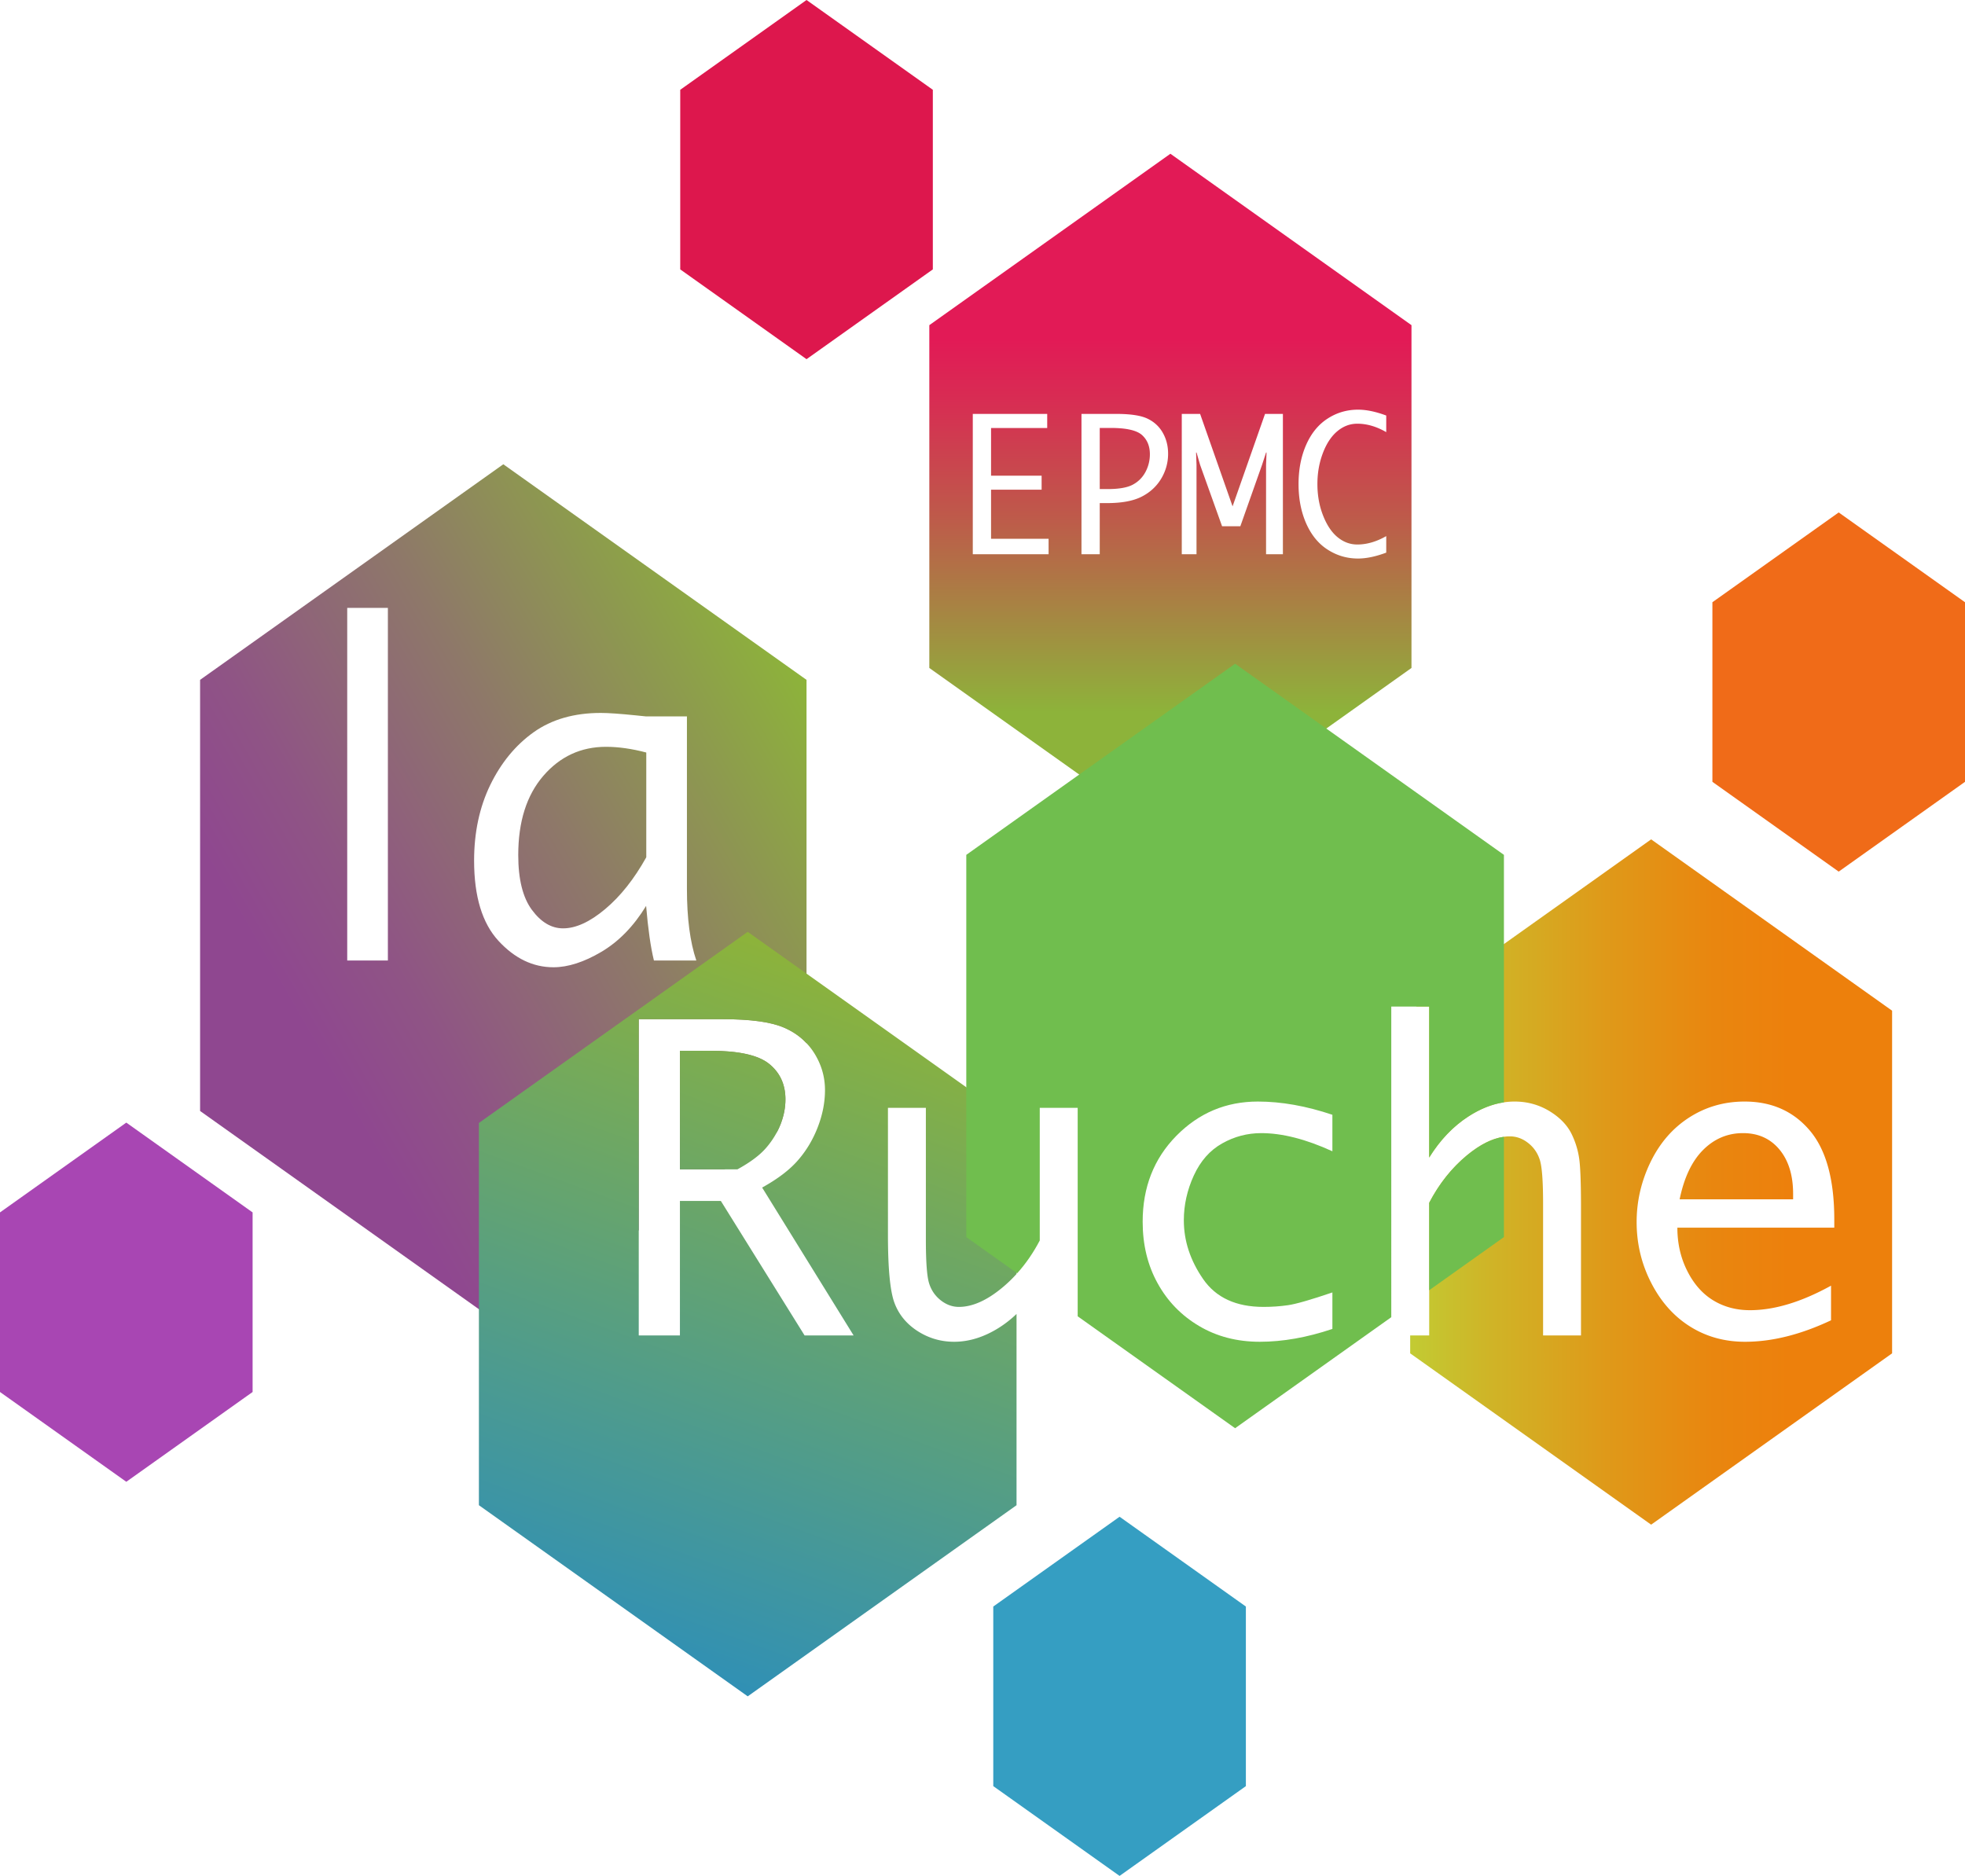
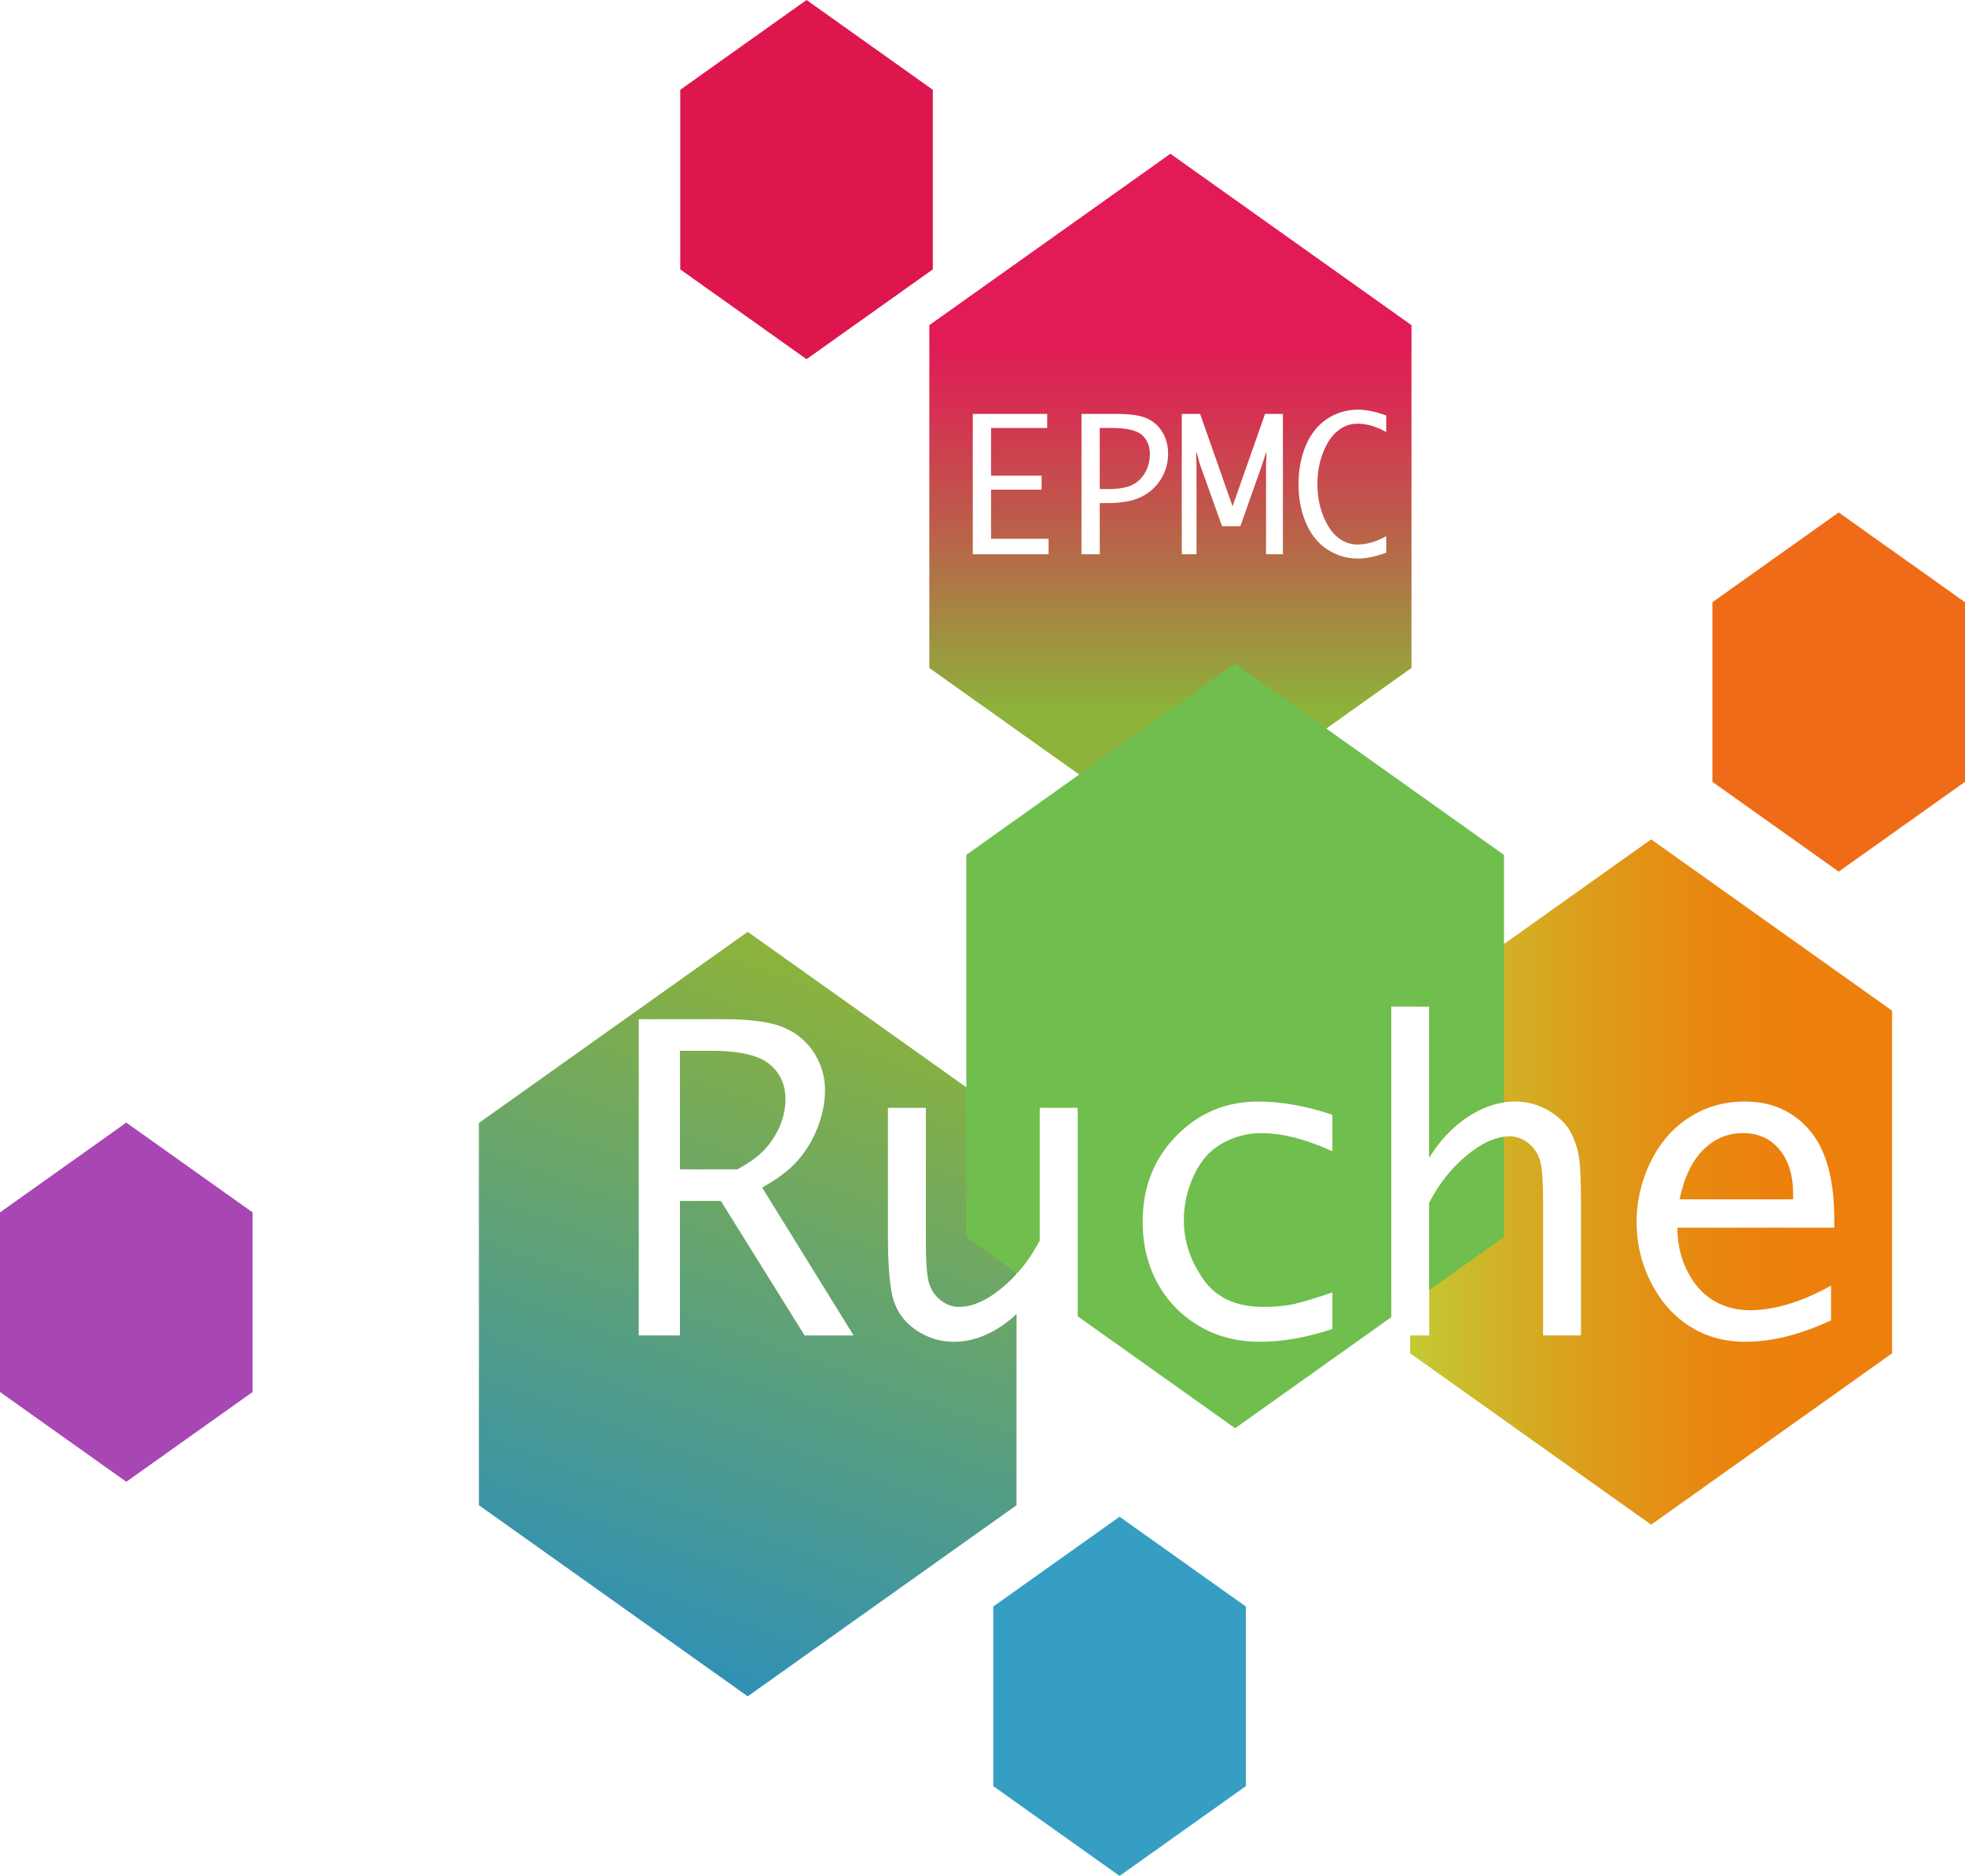
<svg xmlns="http://www.w3.org/2000/svg" viewBox="0 0 600 572.854">
  <linearGradient id="a" gradientUnits="userSpaceOnUse" x1="251.624" y1="216.888" x2="55.74" y2="329.981">
    <stop offset="0" stop-color="#8db33a" />
    <stop offset=".015" stop-color="#8db13c" />
    <stop offset=".393" stop-color="#8e7869" />
    <stop offset=".674" stop-color="#8f5485" />
    <stop offset=".824" stop-color="#8f4790" />
  </linearGradient>
-   <path d="M165.89 236.937c-5.106 5.929-7.646 13.987-7.646 24.187 0 7.392 1.391 12.97 4.174 16.733 2.783 3.763 5.953 5.638 9.522 5.638 3.872 0 8.155-1.948 12.825-5.868 4.683-3.92 8.87-9.195 12.572-15.838v-31.99c-4.417-1.162-8.506-1.743-12.293-1.743-7.671 0-14.048 2.964-19.154 8.88zm69.003 87.974c-3.291-2.686-9.256-4.029-17.92-4.029h-9.364v36.214h13.575l16.08-11.434c.412-.763.763-1.549 1.077-2.335.992-2.541 1.489-5.07 1.489-7.61 0-4.526-1.646-8.132-4.937-10.806zm-81.21-183.136l-92.585 65.833v131.653l85.131 60.533 7.453 5.3 41.356-29.402V311.24h25.784c8.42 0 14.616.86 18.584 2.577 2.722 1.174 5.01 2.759 6.86 4.755V207.608l-92.584-65.833zm-35.246 151.533h-12.414V185.624h12.414v107.684zm81.235 0c-1.004-4.078-1.79-9.631-2.384-16.673-3.787 6.207-8.336 10.877-13.648 14.023-5.324 3.146-10.2 4.719-14.652 4.719-6.231 0-11.821-2.686-16.782-8.07-4.96-5.385-7.441-13.552-7.441-24.49 0-8.626 1.646-16.334 4.937-23.121 3.303-6.776 7.707-12.136 13.224-16.08 5.53-3.933 12.366-5.905 20.509-5.905 2.359 0 5.916.254 10.659.738.714.085 1.779.194 3.206.327h12.45v52.632c0 8.99.956 16.298 2.868 21.9h-12.946z" fill="url(#a)" />
  <linearGradient id="b" gradientUnits="userSpaceOnUse" x1="357.375" y1="256.32" x2="357.375" y2="46.953">
    <stop offset=".185" stop-color="#8db33a" />
    <stop offset=".23" stop-color="#95a53d" />
    <stop offset=".47" stop-color="#be5a4a" />
    <stop offset=".643" stop-color="#d82c53" />
    <stop offset=".729" stop-color="#e21a56" />
  </linearGradient>
  <path d="M348.687 132.834c-1.609-1.428-4.79-2.154-9.546-2.154h-3.34v18.67h2.408c3.436 0 6.002-.448 7.671-1.343 1.682-.896 2.965-2.178 3.872-3.86a11.386 11.386 0 0 0 1.355-5.445c0-2.468-.81-4.428-2.42-5.868zm0 0c-1.609-1.428-4.79-2.154-9.546-2.154h-3.34v18.67h2.408c3.436 0 6.002-.448 7.671-1.343 1.682-.896 2.965-2.178 3.872-3.86a11.386 11.386 0 0 0 1.355-5.445c0-2.468-.81-4.428-2.42-5.868zm0 0c-1.609-1.428-4.79-2.154-9.546-2.154h-3.34v18.67h2.408c3.436 0 6.002-.448 7.671-1.343 1.682-.896 2.965-2.178 3.872-3.86a11.386 11.386 0 0 0 1.355-5.445c0-2.468-.81-4.428-2.42-5.868zm0 0c-1.609-1.428-4.79-2.154-9.546-2.154h-3.34v18.67h2.408c3.436 0 6.002-.448 7.671-1.343 1.682-.896 2.965-2.178 3.872-3.86a11.386 11.386 0 0 0 1.355-5.445c0-2.468-.81-4.428-2.42-5.868zm0 0c-1.609-1.428-4.79-2.154-9.546-2.154h-3.34v18.67h2.408c3.436 0 6.002-.448 7.671-1.343 1.682-.896 2.965-2.178 3.872-3.86a11.386 11.386 0 0 0 1.355-5.445c0-2.468-.81-4.428-2.42-5.868zm0 0c-1.609-1.428-4.79-2.154-9.546-2.154h-3.34v18.67h2.408c3.436 0 6.002-.448 7.671-1.343 1.682-.896 2.965-2.178 3.872-3.86a11.386 11.386 0 0 0 1.355-5.445c0-2.468-.81-4.428-2.42-5.868zm0 0c-1.609-1.428-4.79-2.154-9.546-2.154h-3.34v18.67h2.408c3.436 0 6.002-.448 7.671-1.343 1.682-.896 2.965-2.178 3.872-3.86a11.386 11.386 0 0 0 1.355-5.445c0-2.468-.81-4.428-2.42-5.868zm0 0c-1.609-1.428-4.79-2.154-9.546-2.154h-3.34v18.67h2.408c3.436 0 6.002-.448 7.671-1.343 1.682-.896 2.965-2.178 3.872-3.86a11.386 11.386 0 0 0 1.355-5.445c0-2.468-.81-4.428-2.42-5.868zm0 0c-1.609-1.428-4.79-2.154-9.546-2.154h-3.34v18.67h2.408c3.436 0 6.002-.448 7.671-1.343 1.682-.896 2.965-2.178 3.872-3.86a11.386 11.386 0 0 0 1.355-5.445c0-2.468-.81-4.428-2.42-5.868zm0 0c-1.609-1.428-4.79-2.154-9.546-2.154h-3.34v18.67h2.408c3.436 0 6.002-.448 7.671-1.343 1.682-.896 2.965-2.178 3.872-3.86a11.386 11.386 0 0 0 1.355-5.445c0-2.468-.81-4.428-2.42-5.868zm0 0c-1.609-1.428-4.79-2.154-9.546-2.154h-3.34v18.67h2.408c3.436 0 6.002-.448 7.671-1.343 1.682-.896 2.965-2.178 3.872-3.86a11.386 11.386 0 0 0 1.355-5.445c0-2.468-.81-4.428-2.42-5.868zm0 0c-1.609-1.428-4.79-2.154-9.546-2.154h-3.34v18.67h2.408c3.436 0 6.002-.448 7.671-1.343 1.682-.896 2.965-2.178 3.872-3.86a11.386 11.386 0 0 0 1.355-5.445c0-2.468-.81-4.428-2.42-5.868zm0 0c-1.609-1.428-4.79-2.154-9.546-2.154h-3.34v18.67h2.408c3.436 0 6.002-.448 7.671-1.343 1.682-.896 2.965-2.178 3.872-3.86a11.386 11.386 0 0 0 1.355-5.445c0-2.468-.81-4.428-2.42-5.868zm0 0c-1.609-1.428-4.79-2.154-9.546-2.154h-3.34v18.67h2.408c3.436 0 6.002-.448 7.671-1.343 1.682-.896 2.965-2.178 3.872-3.86a11.386 11.386 0 0 0 1.355-5.445c0-2.468-.81-4.428-2.42-5.868zm8.688-85.881l-73.613 52.342v104.683l45.772 32.548 27.84 19.794 47.6-33.842 26.013-18.5V99.295l-73.612-52.342zm-37.194 122.3h-23.146v-42.856h22.723v4.308h-17.145v14.555h15.439v4.283h-15.439v14.991h17.568v4.72zm40.666-42.856h5.602l9.91 28.228 9.91-28.228h5.456v42.856h-5.142v-27.308l.145-3.75h-.145l-1.222 3.75-6.63 18.754h-5.579l-6.715-18.754-1.077-3.75h-.145l.133 3.75v27.308h-4.5v-42.856zm-30.623 0h10.66c4.38 0 7.574.496 9.582 1.488 2.008.98 3.545 2.42 4.61 4.32 1.065 1.887 1.597 4.005 1.597 6.352 0 2.735-.714 5.3-2.142 7.671-1.44 2.372-3.448 4.199-6.013 5.481-2.565 1.283-6.05 1.924-10.454 1.924h-2.262v15.62h-5.578v-42.856zm93.056 5.566c-2.965-1.718-5.905-2.577-8.833-2.577-2.214 0-4.234.75-6.061 2.262-1.827 1.513-3.316 3.727-4.429 6.643-1.125 2.928-1.694 6.098-1.694 9.522 0 3.485.581 6.703 1.743 9.643 1.161 2.953 2.65 5.155 4.452 6.619 1.803 1.464 3.8 2.202 5.99 2.202 2.903 0 5.855-.86 8.832-2.565v5.045c-3.206 1.198-6.074 1.803-8.615 1.803-3.351 0-6.437-.895-9.244-2.698-2.819-1.791-5.009-4.465-6.582-8.01-1.56-3.545-2.335-7.55-2.335-12.027 0-4.428.762-8.42 2.31-11.954 1.55-3.533 3.728-6.207 6.547-8.034 2.819-1.827 5.916-2.734 9.304-2.734 2.541 0 5.409.592 8.615 1.79v5.07zm-77.4 16.044c1.682-.896 2.965-2.178 3.872-3.86a11.386 11.386 0 0 0 1.355-5.445c0-2.468-.81-4.428-2.42-5.868-1.609-1.428-4.79-2.154-9.546-2.154h-3.34v18.67h2.408c3.436 0 6.002-.448 7.671-1.343zm2.807-15.173c-1.609-1.428-4.79-2.154-9.546-2.154h-3.34v18.67h2.408c3.436 0 6.002-.448 7.671-1.343 1.682-.896 2.965-2.178 3.872-3.86a11.386 11.386 0 0 0 1.355-5.445c0-2.468-.81-4.428-2.42-5.868zm0 0c-1.609-1.428-4.79-2.154-9.546-2.154h-3.34v18.67h2.408c3.436 0 6.002-.448 7.671-1.343 1.682-.896 2.965-2.178 3.872-3.86a11.386 11.386 0 0 0 1.355-5.445c0-2.468-.81-4.428-2.42-5.868zm0 0c-1.609-1.428-4.79-2.154-9.546-2.154h-3.34v18.67h2.408c3.436 0 6.002-.448 7.671-1.343 1.682-.896 2.965-2.178 3.872-3.86a11.386 11.386 0 0 0 1.355-5.445c0-2.468-.81-4.428-2.42-5.868zm0 0c-1.609-1.428-4.79-2.154-9.546-2.154h-3.34v18.67h2.408c3.436 0 6.002-.448 7.671-1.343 1.682-.896 2.965-2.178 3.872-3.86a11.386 11.386 0 0 0 1.355-5.445c0-2.468-.81-4.428-2.42-5.868zm0 0c-1.609-1.428-4.79-2.154-9.546-2.154h-3.34v18.67h2.408c3.436 0 6.002-.448 7.671-1.343 1.682-.896 2.965-2.178 3.872-3.86a11.386 11.386 0 0 0 1.355-5.445c0-2.468-.81-4.428-2.42-5.868zm0 0c-1.609-1.428-4.79-2.154-9.546-2.154h-3.34v18.67h2.408c3.436 0 6.002-.448 7.671-1.343 1.682-.896 2.965-2.178 3.872-3.86a11.386 11.386 0 0 0 1.355-5.445c0-2.468-.81-4.428-2.42-5.868zm0 0c-1.609-1.428-4.79-2.154-9.546-2.154h-3.34v18.67h2.408c3.436 0 6.002-.448 7.671-1.343 1.682-.896 2.965-2.178 3.872-3.86a11.386 11.386 0 0 0 1.355-5.445c0-2.468-.81-4.428-2.42-5.868zm0 0c-1.609-1.428-4.79-2.154-9.546-2.154h-3.34v18.67h2.408c3.436 0 6.002-.448 7.671-1.343 1.682-.896 2.965-2.178 3.872-3.86a11.386 11.386 0 0 0 1.355-5.445c0-2.468-.81-4.428-2.42-5.868zm0 0c-1.609-1.428-4.79-2.154-9.546-2.154h-3.34v18.67h2.408c3.436 0 6.002-.448 7.671-1.343 1.682-.896 2.965-2.178 3.872-3.86a11.386 11.386 0 0 0 1.355-5.445c0-2.468-.81-4.428-2.42-5.868zm0 0c-1.609-1.428-4.79-2.154-9.546-2.154h-3.34v18.67h2.408c3.436 0 6.002-.448 7.671-1.343 1.682-.896 2.965-2.178 3.872-3.86a11.386 11.386 0 0 0 1.355-5.445c0-2.468-.81-4.428-2.42-5.868zm0 0c-1.609-1.428-4.79-2.154-9.546-2.154h-3.34v18.67h2.408c3.436 0 6.002-.448 7.671-1.343 1.682-.896 2.965-2.178 3.872-3.86a11.386 11.386 0 0 0 1.355-5.445c0-2.468-.81-4.428-2.42-5.868zm0 0c-1.609-1.428-4.79-2.154-9.546-2.154h-3.34v18.67h2.408c3.436 0 6.002-.448 7.671-1.343 1.682-.896 2.965-2.178 3.872-3.86a11.386 11.386 0 0 0 1.355-5.445c0-2.468-.81-4.428-2.42-5.868z" fill="url(#b)" />
  <linearGradient id="c" gradientUnits="userSpaceOnUse" x1="265.827" y1="298.215" x2="190.795" y2="504.362">
    <stop offset="0" stop-color="#8db33a" />
    <stop offset="1" stop-color="#3090b5" />
  </linearGradient>
  <path d="M233.961 350.49a25.91 25.91 0 0 0 3.304-4.828c.41-.763.762-1.549 1.076-2.335.992-2.541 1.489-5.07 1.489-7.61 0-4.526-1.646-8.132-4.937-10.806-3.291-2.686-9.256-4.029-17.92-4.029h-9.364v36.214h17.544c3.944-2.154 6.885-4.356 8.808-6.607zm49.704 41.294c.642 2.142 1.827 3.896 3.546 5.264 1.73 1.367 3.581 2.044 5.577 2.044 4.066 0 8.422-1.911 13.092-5.747a42.1 42.1 0 0 0 4.513-4.307v-46.11l-15.342-10.914-48.784-34.69-17.956-12.764-82.082 58.367V459.65l82.082 58.367 82.082-58.367v-58.404a34.225 34.225 0 0 1-5.348 4.199c-4.561 2.867-9.135 4.295-13.696 4.295-4.066 0-7.78-1.09-11.168-3.267-3.376-2.178-5.735-5.045-7.054-8.59-1.331-3.546-1.996-10.466-1.996-20.75v-38.828h11.579v40.255c0 6.679.314 11.095.955 13.224zm-37.991 16.02l-25.566-41.065h-12.499v41.065h-12.571v-96.565h25.784c8.42 0 14.616.86 18.584 2.577 2.722 1.174 5.01 2.759 6.86 4.755a18.73 18.73 0 0 1 2.372 3.05c2.178 3.484 3.267 7.235 3.267 11.252 0 3.726-.726 7.477-2.178 11.252-1.44 3.763-3.436 7.139-5.99 10.09-2.54 2.965-6.218 5.772-11.022 8.434l27.925 45.155h-14.966z" fill="url(#c)" />
  <linearGradient id="d" gradientUnits="userSpaceOnUse" x1="430.588" y1="360.955" x2="577.74" y2="360.955">
    <stop offset="0" stop-color="#c2cb33" />
    <stop offset=".15" stop-color="#ceb628" />
    <stop offset=".409" stop-color="#df9919" />
    <stop offset=".631" stop-color="#e9860f" />
    <stop offset=".79" stop-color="#ed800c" />
  </linearGradient>
  <path d="M532.21 346.025c-4.682 0-8.735 1.706-12.16 5.118s-5.82 8.445-7.187 15.1h34.653v-1.67c0-5.663-1.391-10.176-4.162-13.527-2.783-3.352-6.497-5.021-11.144-5.021zm-28.046-89.705l-44.949 31.967-26.86 19.092h4.04v46.111c3.316-5.348 7.32-9.546 12.003-12.571 3.606-2.323 7.211-3.763 10.817-4.295a22.496 22.496 0 0 1 3.243-.242c3.944 0 7.538 1.004 10.804 3.012 3.255 2.02 5.518 4.453 6.812 7.308a25.125 25.125 0 0 1 2.106 7.006c.375 2.468.568 7.562.568 15.27v38.826H471.17v-40.255c0-6.678-.314-11.083-.956-13.224-.653-2.13-1.827-3.884-3.557-5.251-1.718-1.368-3.593-2.057-5.626-2.057-.593 0-1.198.036-1.815.133-3.545.472-7.308 2.371-11.289 5.65-4.658 3.86-8.506 8.7-11.53 14.507v40.497h-5.808v5.469l73.576 52.317 73.576-52.317V308.638l-73.576-52.318zm55.923 118.574h-47.913c0 4.827 1.004 9.231 3.025 13.224 2.008 3.993 4.646 6.982 7.925 8.978 3.279 1.996 7.017 3 11.204 3 7.465 0 15.717-2.492 24.767-7.489v10.575c-9.256 4.368-18.004 6.558-26.256 6.558-6.267 0-11.869-1.561-16.805-4.67-4.937-3.098-8.894-7.55-11.858-13.334-2.964-5.771-4.44-11.966-4.44-18.548 0-6.34 1.403-12.438 4.222-18.282 2.832-5.844 6.764-10.394 11.822-13.648 5.07-3.255 10.707-4.876 16.927-4.876 8.251 0 14.882 2.94 19.879 8.82 4.997 5.88 7.501 14.955 7.501 27.211v2.48z" fill="url(#d)" />
  <path fill="#f06b18" d="M522.87 183.906v54.842l38.565 27.42L600 238.749v-54.842l-38.565-27.421z" />
  <path fill="#dd174d" d="M207.706 27.42v54.843l38.564 27.42 38.565-27.42V27.42L246.27 0z" />
  <path fill="#a846b3" d="M0 370.236v54.842l38.565 27.42 38.565-27.42v-54.842l-38.565-27.421z" />
  <path fill="#359ec2" d="M303.29 490.591v54.842l38.565 27.42 38.565-27.42v-54.842l-38.565-27.42z" />
  <path d="M404.974 222.478l-27.841-19.794-47.599 33.842-34.483 24.525v116.722l15.342 10.914.194.133c2.637-2.916 4.924-6.255 6.896-10.006v-40.509h11.58v63.655l48.07 34.18 47.684-33.902V307.38h11.579v46.111c3.315-5.348 7.32-9.546 12.002-12.571 3.606-2.323 7.211-3.763 10.817-4.295V261.05l-54.241-38.573zm1.863 129.088c-8.095-3.702-15.33-5.541-21.718-5.541-4.235 0-8.216 1.04-11.943 3.146-3.738 2.093-6.618 5.36-8.65 9.788-2.033 4.44-3.05 9.002-3.05 13.696 0 6.268 1.96 12.233 5.88 17.92 3.92 5.686 10.067 8.517 18.452 8.517 2.529 0 5.01-.169 7.466-.52 2.444-.35 6.969-1.657 13.563-3.896v11.144c-7.756 2.613-15.148 3.92-22.154 3.92-6.97 0-13.164-1.61-18.572-4.828-5.409-3.206-9.632-7.562-12.657-13.067-3.036-5.493-4.549-11.749-4.549-18.754 0-10.539 3.436-19.286 10.297-26.256 6.872-6.969 15.148-10.453 24.864-10.453 7.175 0 14.761 1.343 22.77 4.04v11.144z" fill="#70be4e" />
  <path d="M459.215 347.15v30.623L436.395 394v-26.692c3.025-5.807 6.873-10.647 11.531-14.507 3.981-3.279 7.744-5.178 11.29-5.65z" fill="#70be4e" />
</svg>